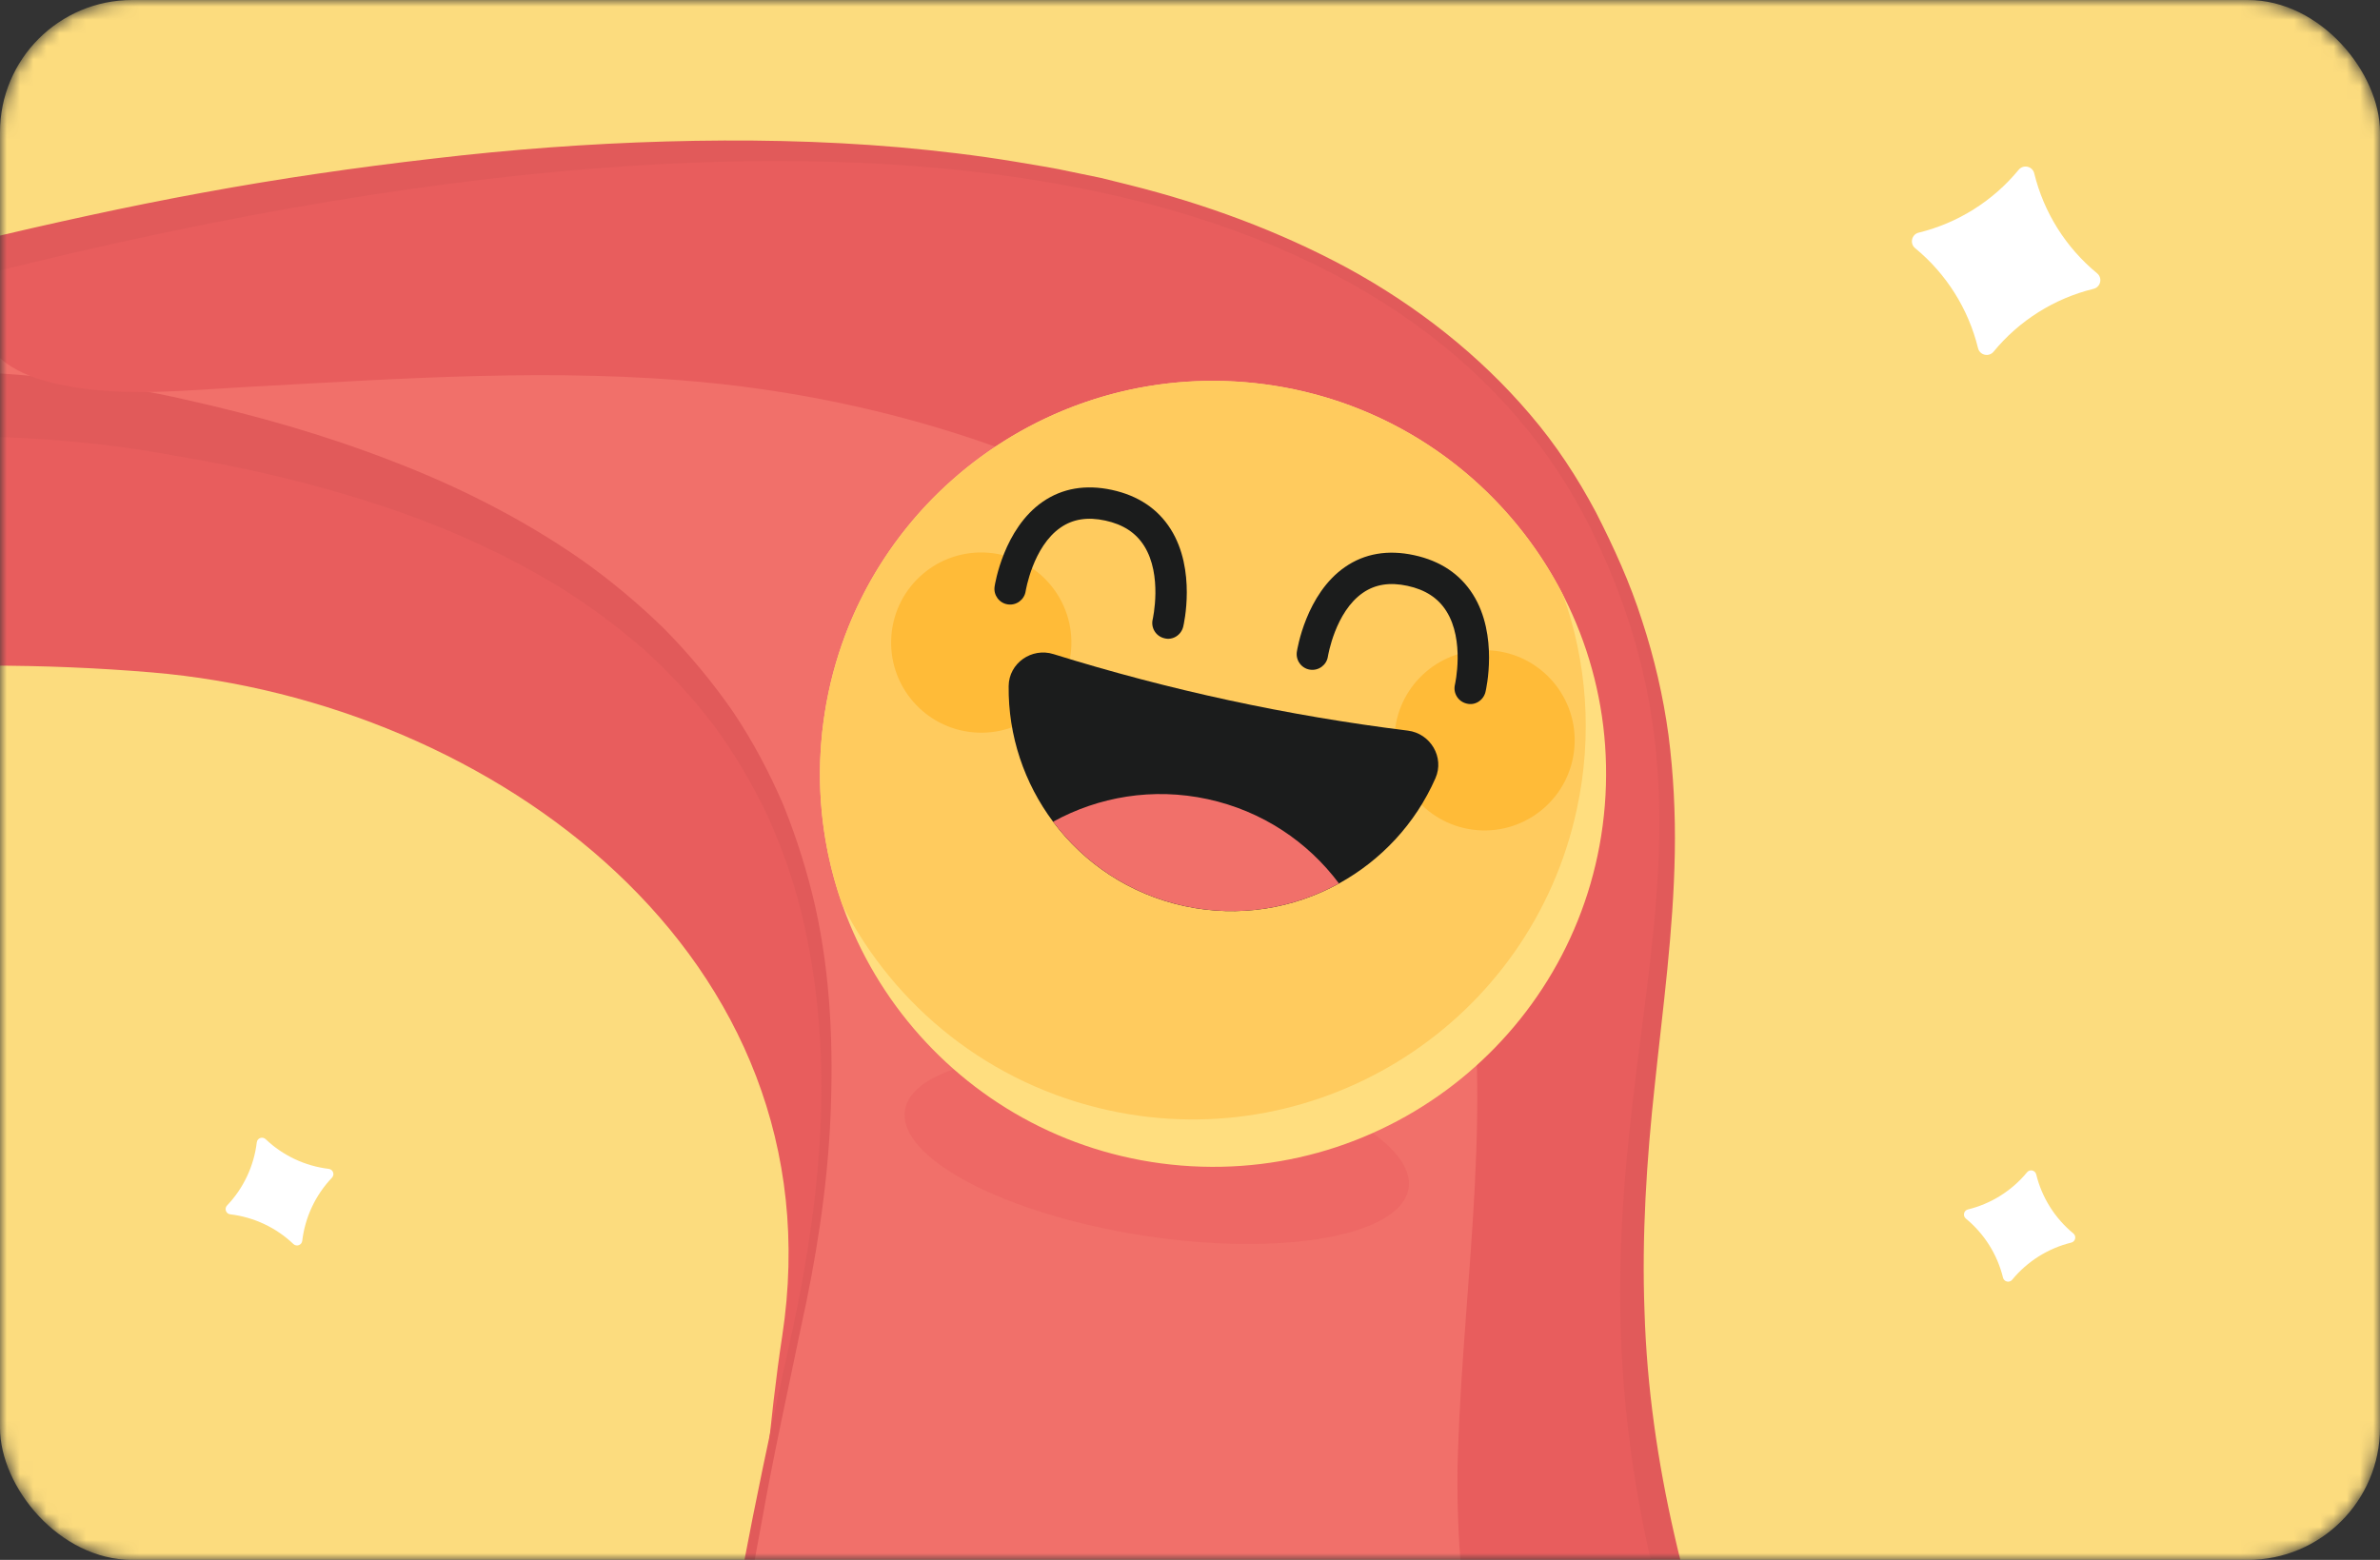
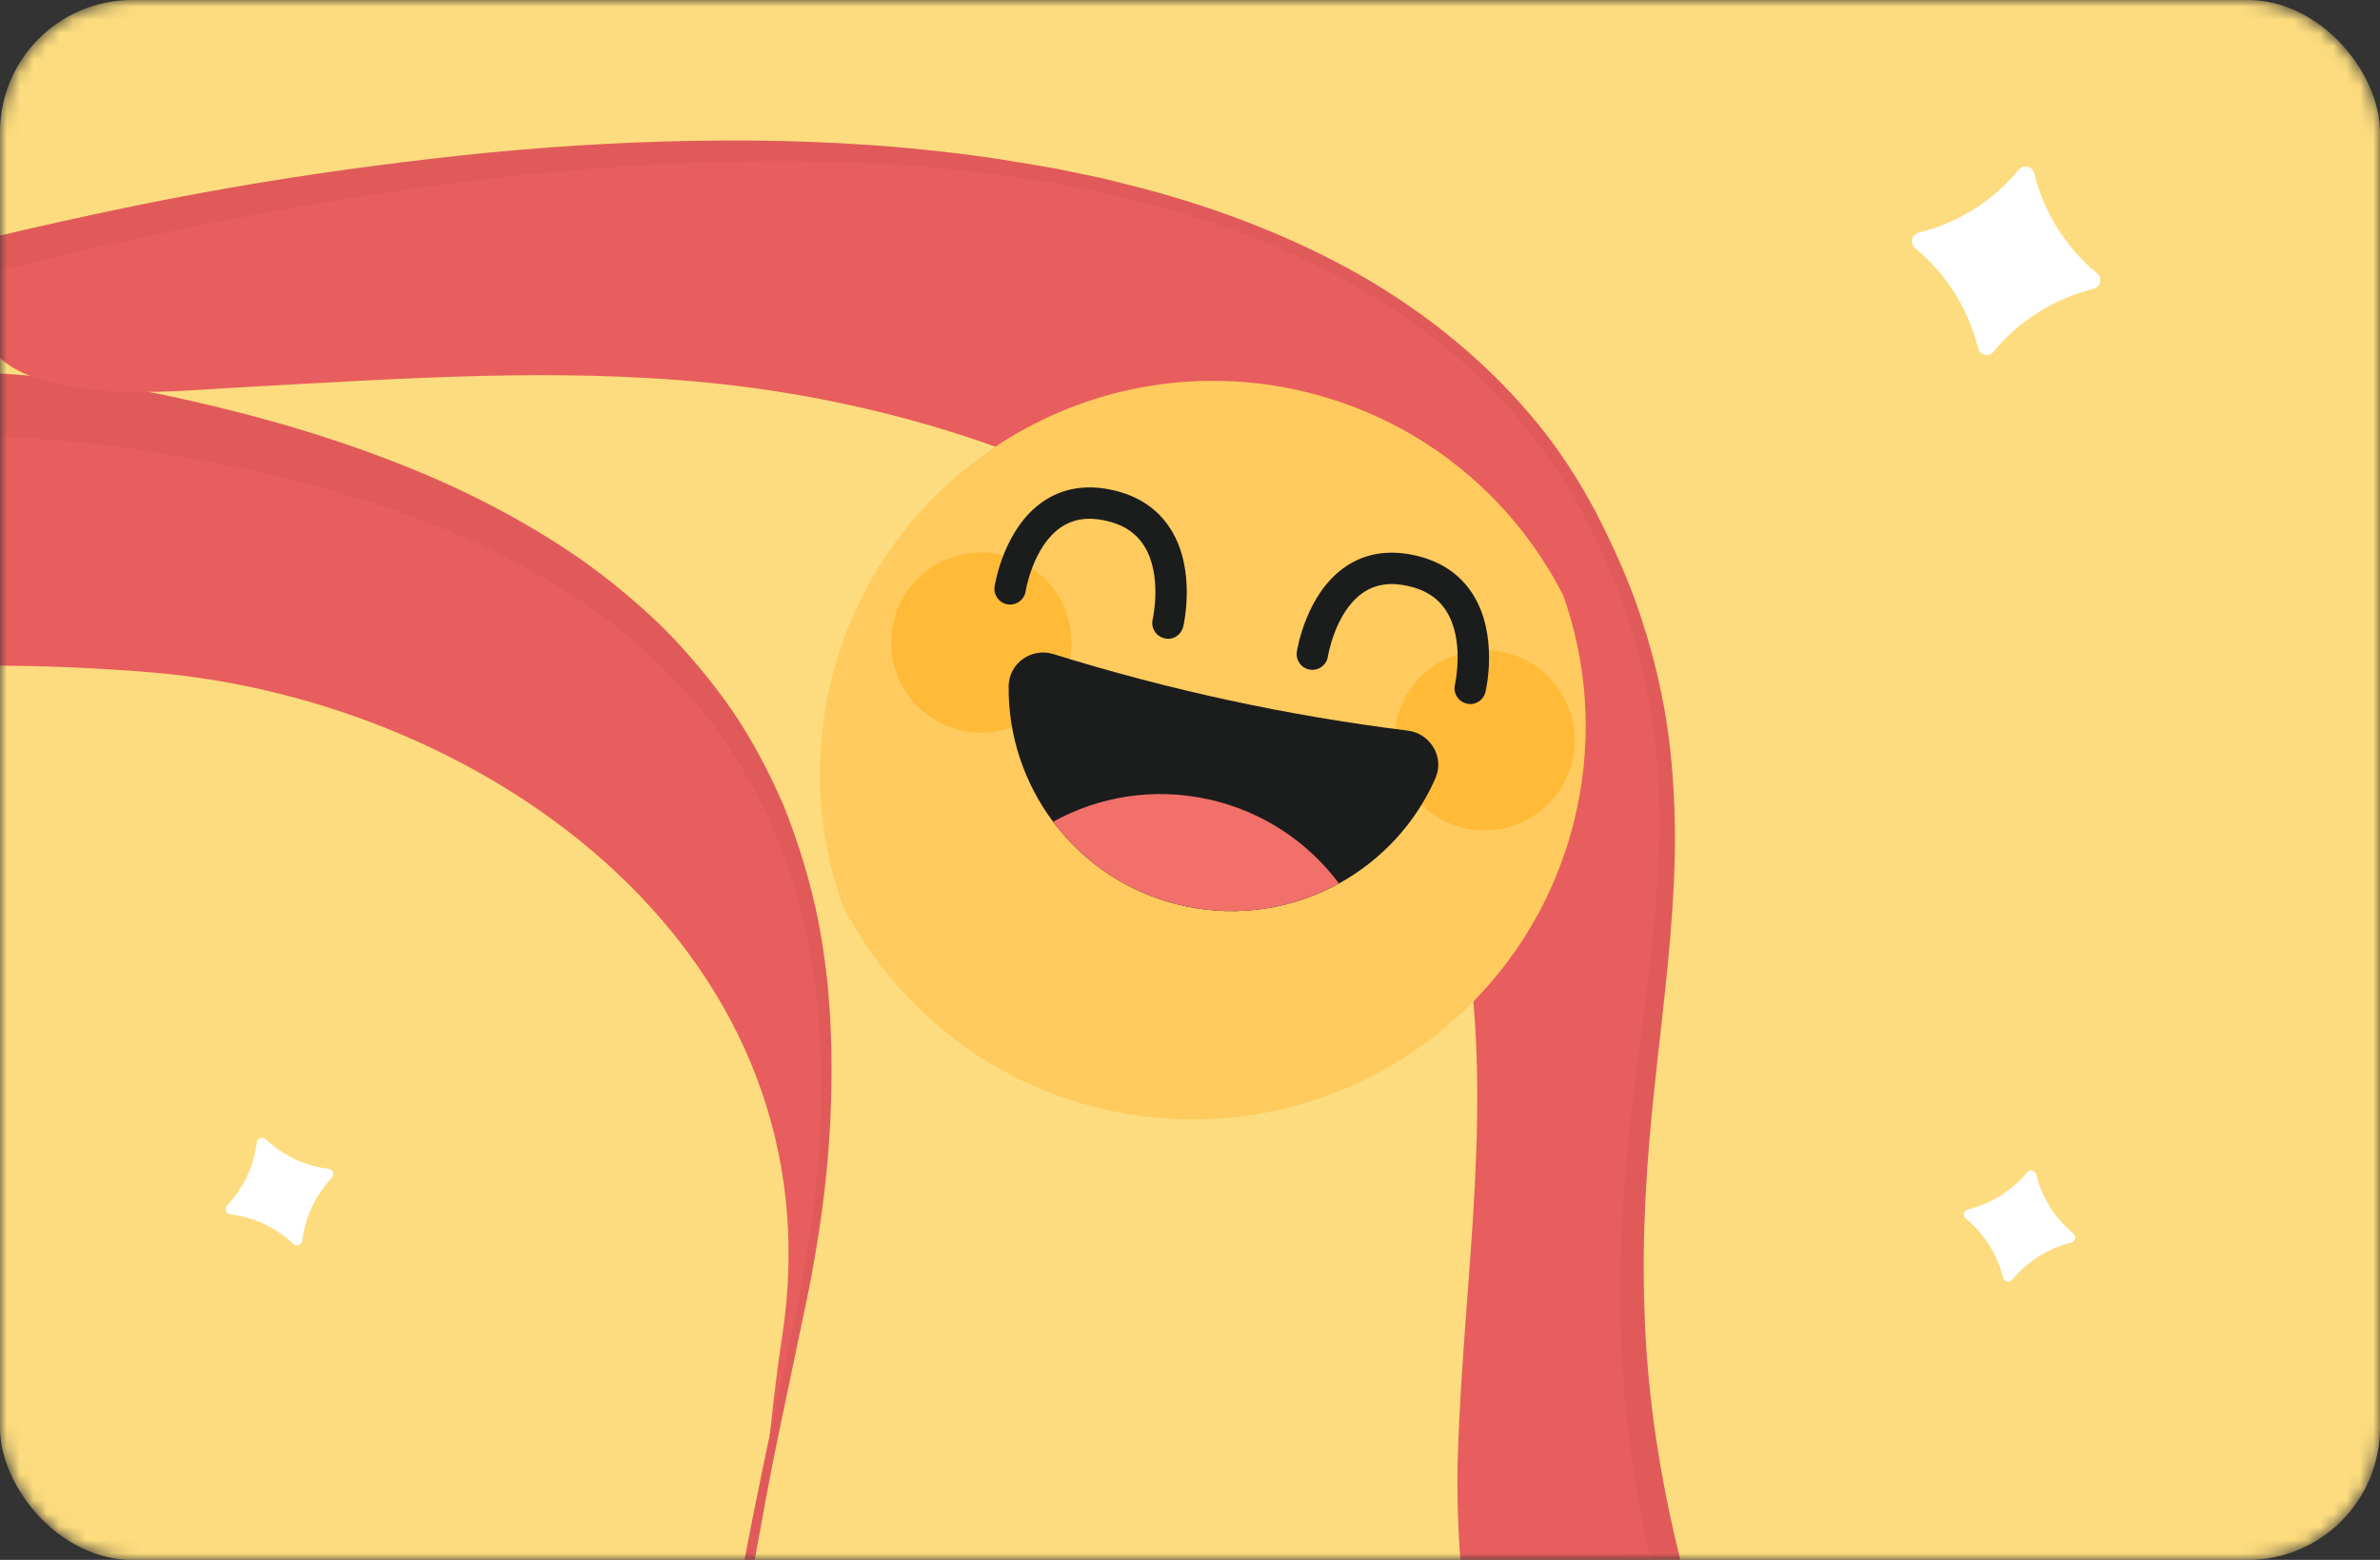
<svg xmlns="http://www.w3.org/2000/svg" width="180" height="118" viewBox="0 0 180 118" fill="none">
  <rect x="0" y="0" width="180" height="118" fill="#333333" stroke="none" />
  <mask id="mask0_2059_9192" style="mask-type:alpha" maskUnits="userSpaceOnUse" x="0" y="0" width="180" height="118">
    <rect width="180" height="118" rx="10" fill="#D9D9D9" />
  </mask>
  <g mask="url(#mask0_2059_9192)">
    <rect width="180" height="118" rx="10" fill="#FCDC7E" />
    <path d="M-3.207 50.118C-5.4 49.93 -7.669 49.932 -9.834 49.553C-12.171 49.143 -13.948 48.022 -15.286 46.052C-15.923 45.106 -16.453 44.103 -16.936 43.082C-17.829 40.646 -18.605 38.505 -18.758 37.881C-19.068 36.656 -19.471 35.347 -19.465 34.078C-19.455 32.77 -18.937 31.8 -18.087 31.119C-8.207 30.204 2.062 30.217 11.685 31.967C47.515 38.505 69.91 56.429 60.293 100.323C59.446 104.177 58.658 107.913 57.922 111.542C58.292 107.659 58.699 104.055 59.159 101.071C63.547 72.326 37.232 53.035 11.476 50.865C7.382 50.52 3.227 50.352 -0.938 50.352C-1.698 50.272 -2.449 50.189 -3.207 50.118Z" fill="#E85D5D" />
-     <path d="M60.295 100.332C69.91 56.428 47.516 38.504 11.687 31.976C2.063 30.216 -8.206 30.203 -18.085 31.128C-17.59 30.732 -16.97 30.443 -16.278 30.23C-12.55 29.123 -8.225 29.794 -4.78 27.751C-3.179 26.799 -1.725 25.193 -1.996 23.194C-2.045 22.838 -2.106 22.465 -2.155 22.11C-2.126 21.928 -2.067 21.752 -1.968 21.578C-1.767 21.25 -1.484 20.997 -1.191 20.752C73.398 2.022 108.693 16.499 120.319 40.004C135.014 69.723 111.907 87.325 129.506 133.128C138.667 157.001 150.124 166.407 164.792 168.188C164.854 168.207 164.909 168.238 164.971 168.257C167.379 169.156 169.967 171.027 167.29 181.225C164.613 191.424 155.679 204.188 141.434 210.796C127.18 217.405 113.995 218.709 95.586 211.474C92.77 210.368 88.074 209.473 86.021 208.584C85.163 207.852 84.313 207.108 83.468 206.334C50.441 175.97 50.394 149.343 57.946 111.567C58.651 107.923 59.448 104.186 60.295 100.332Z" fill="#F1706A" />
    <path d="M60.58 100.393C61.727 95.203 62.564 89.926 62.805 84.601C63.037 79.287 62.834 73.897 61.672 68.646C61.081 66.022 60.273 63.454 59.27 60.947C58.202 58.471 56.941 56.066 55.419 53.812C53.871 51.582 52.129 49.483 50.218 47.549C48.273 45.65 46.177 43.903 43.951 42.326C39.48 39.223 34.592 36.759 29.539 34.833C24.49 32.877 19.274 31.401 14.011 30.227C8.732 29.016 3.273 28.386 -2.134 28.129C-7.556 27.895 -12.965 28.101 -18.344 28.548L-16.513 33.148C-16.089 32.744 -14.463 32.416 -12.922 32.23C-11.334 32.027 -9.533 31.926 -7.587 31.516C-5.652 31.098 -3.512 30.312 -1.757 28.686C-0.89 27.865 -0.063 26.805 0.35 25.381C0.548 24.68 0.627 23.91 0.565 23.174C0.53 22.728 0.499 22.654 0.47 22.423L0.38 21.819L0.365 22.5C0.358 22.579 0.328 22.692 0.269 22.81C0.187 22.971 0.192 22.941 0.184 22.952C0.184 22.952 0.258 22.861 0.439 22.713L-0.592 23.247C5.011 21.84 10.622 20.422 16.288 19.269C21.927 18.023 27.605 16.948 33.316 16.073C39.022 15.169 44.76 14.516 50.51 14.116C56.289 13.711 62.053 13.575 67.814 13.831C73.573 14.078 79.313 14.751 84.91 16.037C87.722 16.643 90.472 17.476 93.198 18.391C95.88 19.402 98.528 20.507 101.054 21.878C103.56 23.252 105.999 24.755 108.241 26.546C110.471 28.329 112.521 30.328 114.353 32.502C118.012 36.868 120.611 42.069 122.297 47.518C123.13 50.239 123.73 53.038 124.059 55.862C124.378 58.688 124.39 61.555 124.252 64.408C123.969 70.123 122.987 75.836 122.187 81.638C121.375 87.431 120.747 93.321 120.747 99.265C120.707 105.206 121.326 111.156 122.44 117.004C123.563 122.851 125.275 128.571 127.313 134.129C129.389 139.681 131.817 145.155 134.96 150.324C138.126 155.45 141.988 160.393 147.085 164.129C149.612 165.981 152.366 167.608 155.329 168.711C158.277 169.845 161.358 170.593 164.442 171.007L163.808 170.856C164.753 171.221 164.886 171.376 165.099 171.714C165.303 172.054 165.495 172.798 165.498 173.711C165.534 175.533 165.12 177.723 164.575 179.837C164.038 181.94 163.297 183.939 162.386 185.917C161.443 187.88 160.343 189.781 159.134 191.622C154.164 198.888 147.284 204.878 139.178 208.379C135.058 210.199 130.844 211.691 126.527 212.503C124.372 212.957 122.182 213.142 119.994 213.278C117.801 213.326 115.597 213.307 113.402 213.041C109.004 212.588 104.625 211.533 100.331 210.101C99.26 209.748 98.192 209.344 97.118 208.972C96.629 208.807 95.915 208.532 95.324 208.344C94.714 208.16 94.114 207.975 93.529 207.826L90.082 206.941C88.994 206.659 87.834 206.359 87.087 206.06L87.777 206.487C86.87 205.694 85.948 204.932 85.047 204.118L82.394 201.619L79.724 199.132C78.856 198.283 78.05 197.385 77.206 196.503L74.697 193.862C73.881 192.965 73.143 192.006 72.361 191.084L70.024 188.297L67.907 185.355C67.222 184.358 66.447 183.415 65.843 182.376L63.983 179.264L63.048 177.709L62.249 176.082L60.658 172.818C60.134 171.726 59.766 170.568 59.315 169.444L58.661 167.745L58.334 166.895L58.082 166.023C57.43 163.684 56.665 161.374 56.276 158.962C56.058 157.76 55.765 156.581 55.595 155.371L55.16 151.729C55.089 151.122 55.009 150.516 54.957 149.906L54.88 148.071L54.715 144.395C54.708 143.168 54.74 141.934 54.753 140.704C54.785 139.471 54.749 138.239 54.86 137.012C55.044 134.555 55.156 132.08 55.479 129.639C55.752 127.187 56.033 124.724 56.425 122.282L56.967 118.606L57.64 114.948C58.072 112.509 58.555 110.081 59.059 107.66L60.58 100.393ZM60.01 100.271C57.886 109.956 55.776 119.658 54.367 129.509C53.948 131.965 53.798 134.446 53.49 136.924C53.321 138.16 53.302 139.411 53.203 140.656C53.134 141.905 53.035 143.149 52.985 144.396L52.977 148.15L52.973 150.027C52.997 150.652 53.052 151.281 53.086 151.905L53.325 155.667C53.433 156.917 53.65 158.168 53.817 159.418C54.076 161.939 54.734 164.375 55.273 166.86L55.485 167.788L55.772 168.693L56.346 170.505C56.751 171.705 57.073 172.939 57.552 174.117L59.028 177.636L59.77 179.39L60.658 181.081L62.435 184.462C63.015 185.594 63.764 186.62 64.425 187.709L66.48 190.926L68.753 193.979C69.527 194.981 70.26 196.029 71.078 196.994L73.575 199.854C74.41 200.806 75.229 201.781 76.088 202.7L78.744 205.395L81.419 208.087C82.339 208.957 83.304 209.8 84.243 210.667L84.521 210.925L84.932 211.093C86.358 211.693 87.476 211.979 88.643 212.327L91.993 213.277C92.54 213.432 93.049 213.603 93.559 213.774C94.08 213.954 94.459 214.107 95.069 214.35C96.2 214.773 97.32 215.246 98.473 215.625C103.058 217.216 107.839 218.44 112.767 219.011C115.227 219.331 117.732 219.389 120.223 219.361C122.717 219.234 125.221 219.046 127.666 218.563C132.596 217.719 137.293 216.059 141.739 214.067C142.852 213.608 143.968 212.991 145.086 212.443C146.189 211.868 147.26 211.209 148.335 210.58C150.429 209.222 152.482 207.792 154.353 206.156C158.176 202.951 161.482 199.172 164.235 195.023C165.578 192.925 166.808 190.737 167.855 188.452C168.872 186.162 169.728 183.731 170.324 181.275C170.887 178.853 171.402 176.381 171.31 173.507C171.242 172.084 171.029 170.439 170.023 168.749C169.524 167.927 168.803 167.133 168 166.617C167.614 166.357 167.201 166.12 166.83 165.955C166.637 165.86 166.448 165.783 166.249 165.708L165.777 165.53L165.484 165.421L165.143 165.379C162.455 165.047 159.832 164.449 157.331 163.526C154.816 162.635 152.493 161.3 150.312 159.754C145.929 156.656 142.399 152.298 139.375 147.61C136.355 142.892 133.939 137.721 131.815 132.422C129.683 127.125 127.901 121.692 126.639 116.133C125.368 110.586 124.552 104.934 124.376 99.226C124.159 93.514 124.529 87.784 125.158 82.021C125.759 76.263 126.566 70.441 126.666 64.51C126.718 61.554 126.57 58.572 126.19 55.618C125.791 52.668 125.113 49.754 124.184 46.931C123.283 44.093 122.052 41.398 120.701 38.752C119.304 36.124 117.662 33.615 115.727 31.361C111.874 26.83 107.114 23.116 101.92 20.28C96.71 17.467 91.126 15.422 85.406 13.99L83.266 13.459L81.099 13.012C79.66 12.689 78.201 12.479 76.754 12.226C73.845 11.744 70.92 11.402 67.988 11.14C62.128 10.634 56.236 10.537 50.359 10.702C44.482 10.868 38.62 11.306 32.79 11.994C26.956 12.663 21.142 13.506 15.373 14.567C9.603 15.619 3.88 16.898 -1.831 18.245L-2.399 18.378L-2.865 18.769C-3.114 18.987 -3.46 19.27 -3.827 19.724C-4.014 19.961 -4.167 20.163 -4.373 20.581C-4.557 20.955 -4.668 21.356 -4.718 21.708L-4.774 22.081L-4.733 22.389L-4.641 23.061C-4.619 23.254 -4.561 23.608 -4.574 23.59C-4.564 23.707 -4.577 23.807 -4.606 23.93C-4.665 24.166 -4.898 24.538 -5.283 24.887C-6.058 25.604 -7.25 26.125 -8.655 26.417C-10.079 26.721 -11.724 26.815 -13.545 27.028C-14.46 27.14 -15.407 27.296 -16.397 27.548L-17.157 27.762C-17.438 27.848 -17.725 27.954 -18.009 28.08C-19.131 28.556 -19.602 29.82 -19.441 31.029L-19.417 31.209C-19.283 32.216 -18.719 33.117 -17.87 33.677C-12.681 33.153 -7.471 32.931 -2.281 33.007C2.917 33.072 8.05 33.511 13.168 34.463C18.321 35.321 23.415 36.484 28.36 38.103C33.309 39.693 38.078 41.803 42.486 44.513C44.678 45.89 46.751 47.434 48.702 49.135C50.62 50.872 52.388 52.771 53.957 54.84C55.5 56.923 56.825 59.17 57.959 61.518C59.047 63.883 59.938 66.359 60.573 68.896C61.827 73.985 62.27 79.286 62.081 84.563C61.892 89.841 61.109 95.089 60.01 100.271Z" fill="#E15A5A" />
    <path d="M110.227 112.537C110.219 111.595 110.23 110.65 110.269 109.7C110.717 96.412 113.099 82.942 110.608 69.707C105.68 43.572 77.346 31.325 53.701 28.964C42.043 27.795 30.383 28.641 18.736 29.268C14.159 29.514 9.414 30.052 4.876 29.161C2.44 28.689 -0.177 27.776 -1.296 25.347C-1.788 24.269 -2.007 23.127 -2.12 21.966C-2.083 21.832 -2.046 21.699 -1.968 21.578C-1.767 21.25 -1.484 20.997 -1.191 20.752C73.399 2.022 108.694 16.498 120.319 40.004C135.015 69.722 111.907 87.324 129.506 133.127C138.667 157.001 150.125 166.406 164.793 168.188C164.855 168.207 164.909 168.237 164.971 168.256C167.379 169.155 166.745 168.347 164.067 178.545C163.342 181.288 161.125 186.606 159.52 189.553C156.226 187.995 157.266 186.556 154.091 184.762C149.671 182.269 145.252 179.787 141.204 176.693C121.837 161.874 110.373 136.731 110.227 112.537Z" fill="#E85D5D" />
-     <path opacity="0.4" d="M86.477 93.468C96.993 95.095 105.971 93.491 106.529 89.885C107.087 86.279 99.014 82.037 88.497 80.41C77.98 78.783 69.003 80.387 68.445 83.993C67.887 87.598 75.96 91.84 86.477 93.468Z" fill="#E85D5D" />
-     <path d="M89.345 88.169C105.709 89.494 120.048 77.302 121.372 60.939C122.697 44.575 110.505 30.236 94.141 28.912C77.778 27.587 63.439 39.779 62.115 56.142C60.79 72.506 72.982 86.845 89.345 88.169Z" fill="#FFDE7F" />
    <path d="M119.254 61.226C115.787 77.276 99.965 87.471 83.921 84.007C74.834 82.044 67.623 76.122 63.708 68.444C61.928 63.418 61.478 57.856 62.686 52.263C66.153 36.215 81.975 26.018 98.019 29.483C107.093 31.445 114.301 37.355 118.222 45.025C120.011 50.057 120.464 55.629 119.254 61.226Z" fill="#FFCB5E" />
    <path opacity="0.4" d="M111.727 62.797C115.479 63.101 118.768 60.304 119.072 56.551C119.376 52.799 116.579 49.51 112.827 49.206C109.074 48.903 105.785 51.699 105.481 55.452C105.177 59.205 107.974 62.493 111.727 62.797Z" fill="#FFA300" />
    <path opacity="0.4" d="M73.663 55.404C77.416 55.708 80.705 52.912 81.008 49.159C81.312 45.406 78.516 42.117 74.763 41.814C71.01 41.51 67.722 44.306 67.418 48.059C67.114 51.812 69.91 55.1 73.663 55.404Z" fill="#FFA300" />
    <path d="M108.564 58.867C107.049 62.317 104.445 65.08 101.267 66.832C97.829 68.725 93.719 69.435 89.585 68.541C85.447 67.647 81.995 65.306 79.645 62.16C77.472 59.255 76.242 55.662 76.285 51.894C76.304 50.166 78.024 48.964 79.676 49.481C84.048 50.841 88.475 52.008 92.943 52.972C97.415 53.938 101.928 54.703 106.473 55.269C108.19 55.482 109.26 57.286 108.564 58.867Z" fill="#1B1C1C" />
    <path d="M101.268 66.831C97.83 68.725 93.719 69.435 89.586 68.541C85.448 67.646 81.995 65.305 79.646 62.16C83.084 60.266 87.194 59.556 91.328 60.45C95.466 61.345 98.918 63.686 101.268 66.831Z" fill="#F1706A" />
    <path d="M106.951 41.998C108.931 42.426 110.429 43.426 111.402 44.971C113.34 48.048 112.389 52.167 112.348 52.34C112.196 52.979 111.547 53.395 110.917 53.22C110.28 53.069 109.885 52.43 110.037 51.791C110.044 51.758 110.794 48.451 109.387 46.227C108.759 45.233 107.797 44.609 106.451 44.317C105.115 44.028 104.011 44.2 103.079 44.842C100.975 46.288 100.436 49.629 100.429 49.663C100.33 50.31 99.724 50.755 99.076 50.658C98.435 50.565 97.984 49.956 98.081 49.309C98.109 49.13 98.77 44.933 101.722 42.894C103.202 41.869 104.963 41.567 106.951 41.998Z" fill="#1B1C1C" />
    <path d="M84.092 37.059C86.072 37.488 87.57 38.488 88.542 40.032C90.48 43.11 89.53 47.228 89.488 47.402C89.337 48.04 88.688 48.456 88.058 48.282C87.421 48.13 87.026 47.492 87.178 46.853C87.184 46.819 87.935 43.513 86.528 41.288C85.9 40.295 84.938 39.67 83.591 39.378C82.255 39.089 81.152 39.262 80.219 39.903C78.115 41.35 77.577 44.691 77.57 44.724C77.471 45.372 76.865 45.816 76.217 45.719C75.576 45.627 75.125 45.018 75.222 44.371C75.249 44.192 75.91 39.995 78.862 37.955C80.345 36.933 82.106 36.631 84.092 37.059Z" fill="#1B1C1C" />
    <path d="M19.42 86.415C19.459 86.089 19.852 85.948 20.09 86.174C21.397 87.418 23.072 88.206 24.864 88.42C25.189 88.459 25.331 88.852 25.105 89.09C23.861 90.397 23.073 92.072 22.859 93.864C22.82 94.19 22.427 94.331 22.189 94.105C20.882 92.861 19.207 92.073 17.415 91.859C17.089 91.82 16.947 91.427 17.173 91.189C18.418 89.882 19.206 88.207 19.42 86.415Z" fill="white" />
    <path d="M153.305 88.68C153.513 88.427 153.921 88.52 153.999 88.838C154.428 90.591 155.414 92.158 156.807 93.305C157.061 93.513 156.968 93.921 156.649 93.999C154.896 94.429 153.329 95.414 152.182 96.808C151.974 97.061 151.566 96.968 151.488 96.649C151.059 94.896 150.073 93.329 148.68 92.183C148.426 91.974 148.519 91.567 148.838 91.489C150.591 91.059 152.158 90.074 153.305 88.68Z" fill="white" />
    <path d="M152.673 12.844C153.026 12.415 153.717 12.573 153.849 13.112C154.576 16.079 156.244 18.732 158.604 20.674C159.032 21.026 158.875 21.717 158.336 21.849C155.368 22.576 152.715 24.244 150.774 26.604C150.421 27.032 149.731 26.875 149.599 26.336C148.871 23.368 147.203 20.715 144.844 18.774C144.415 18.421 144.573 17.731 145.112 17.599C148.079 16.872 150.732 15.203 152.673 12.844Z" fill="white" />
  </g>
</svg>